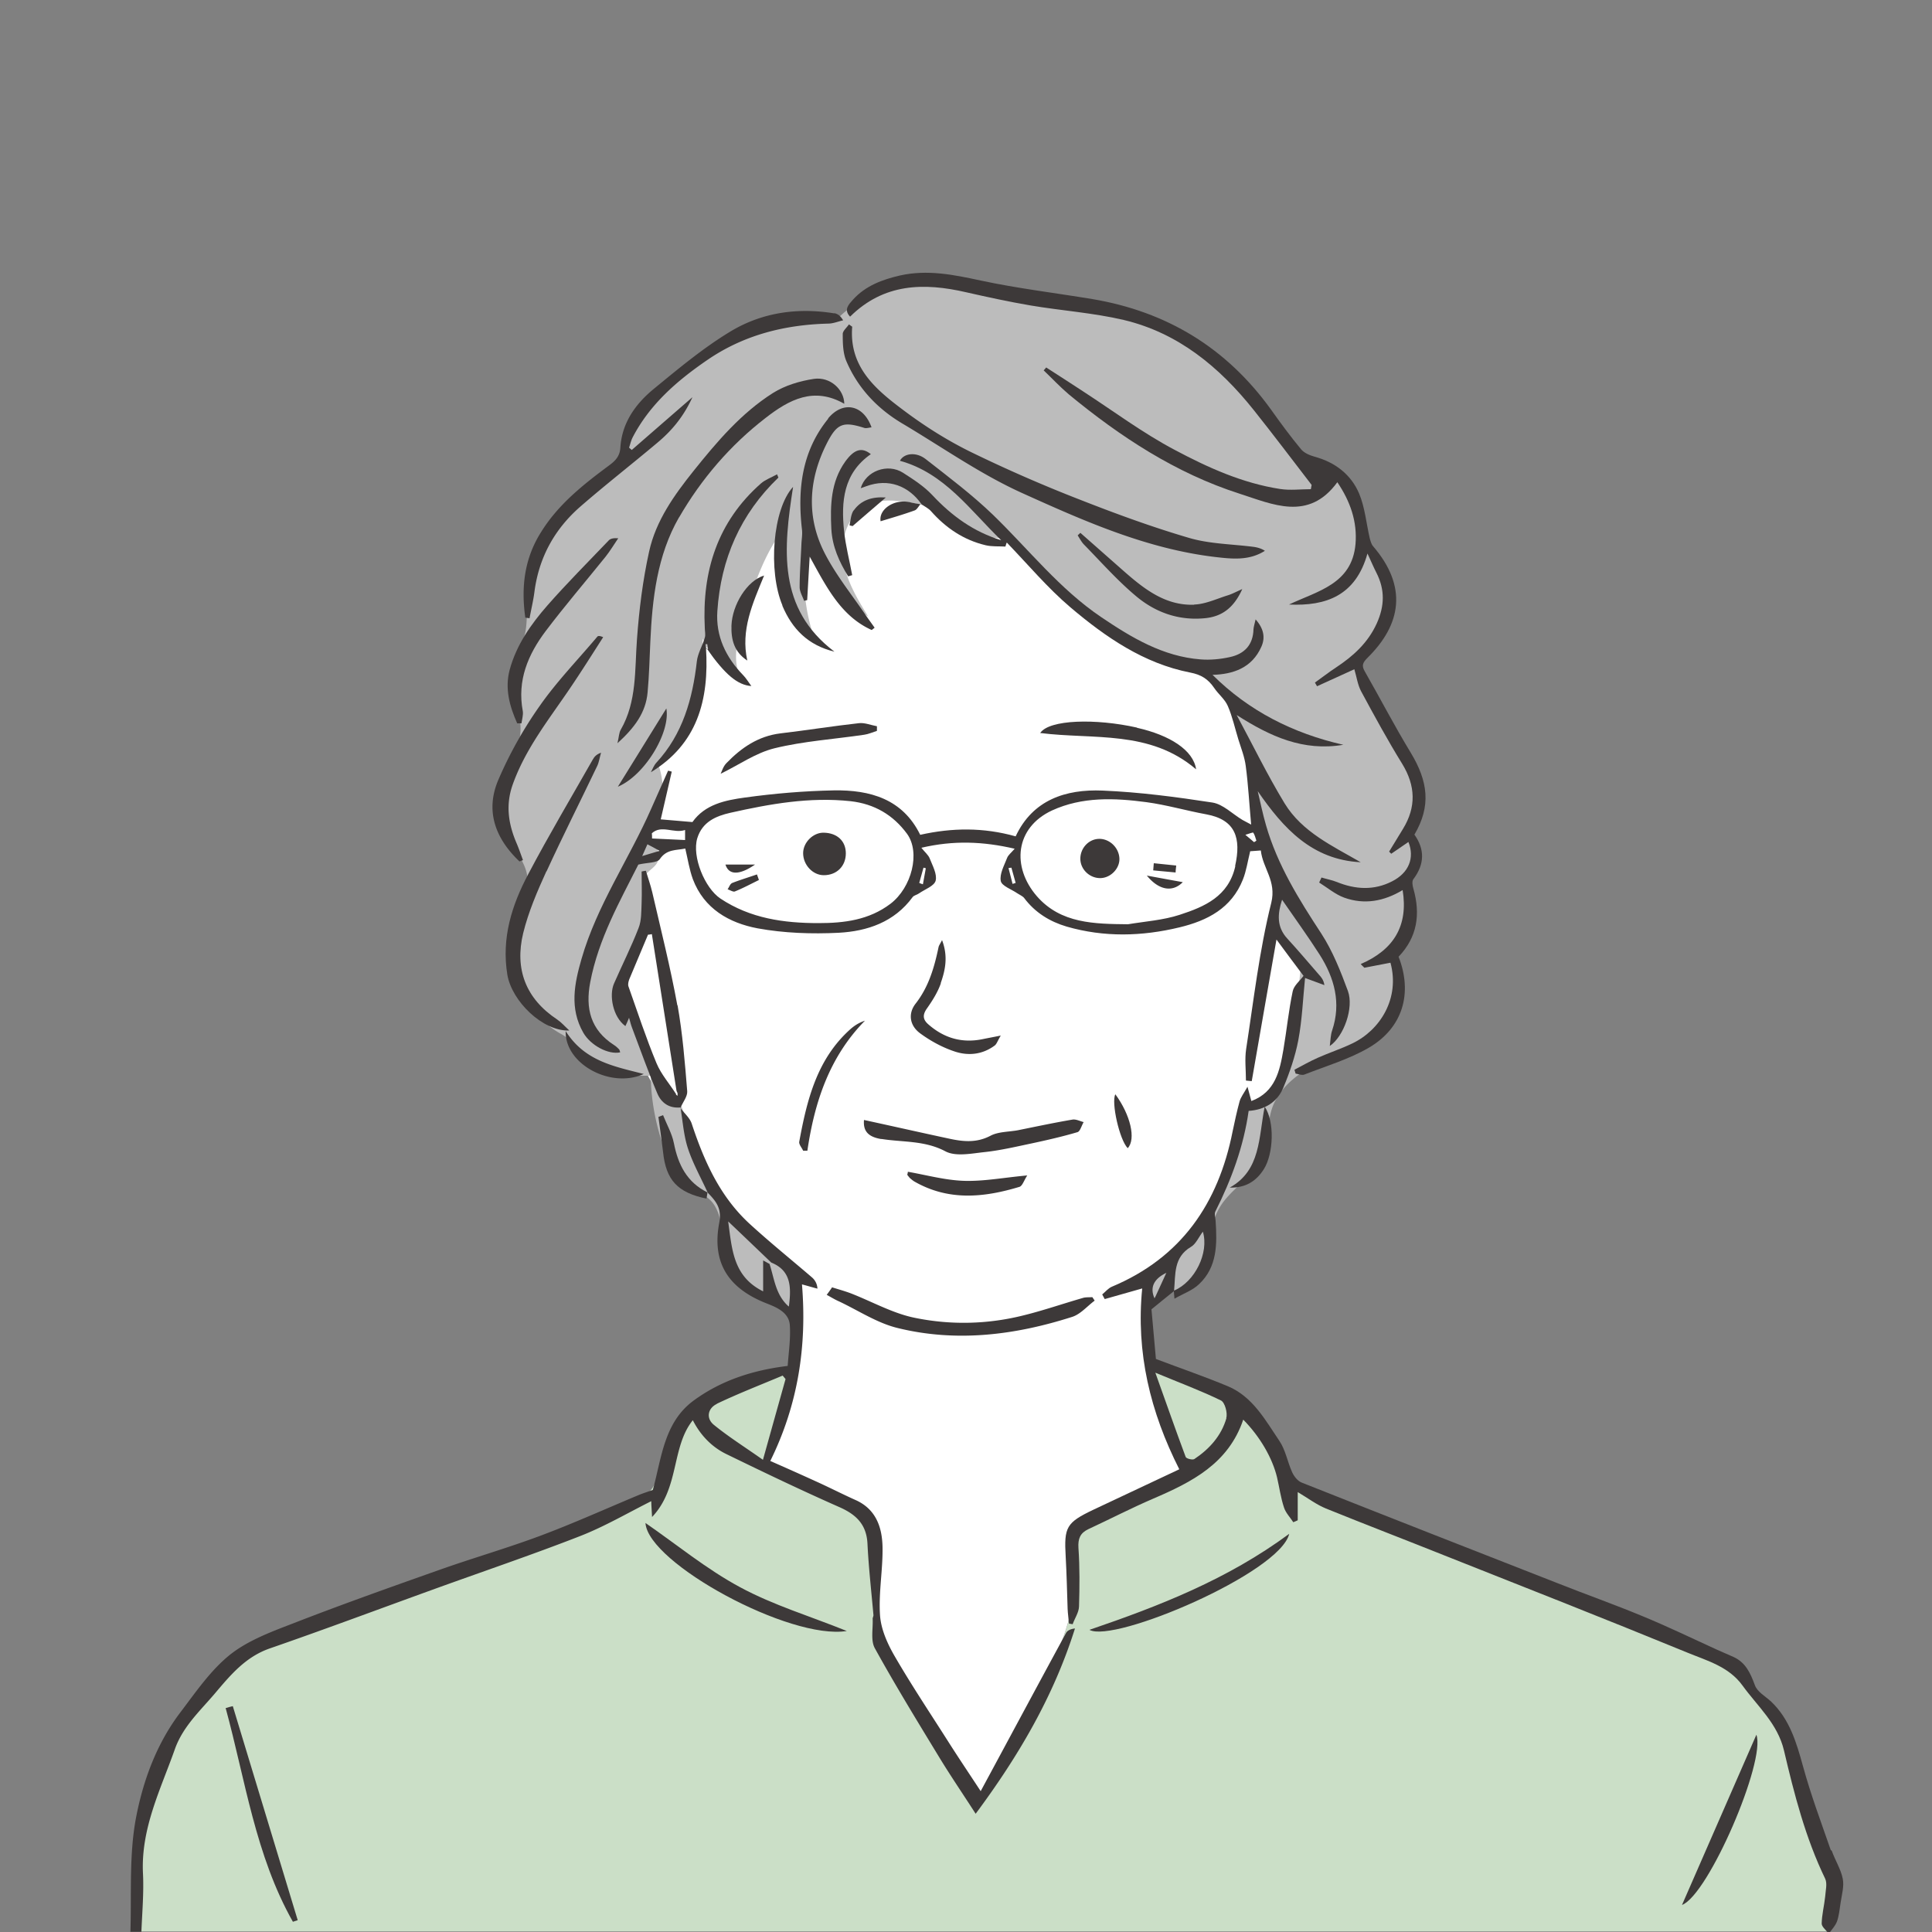
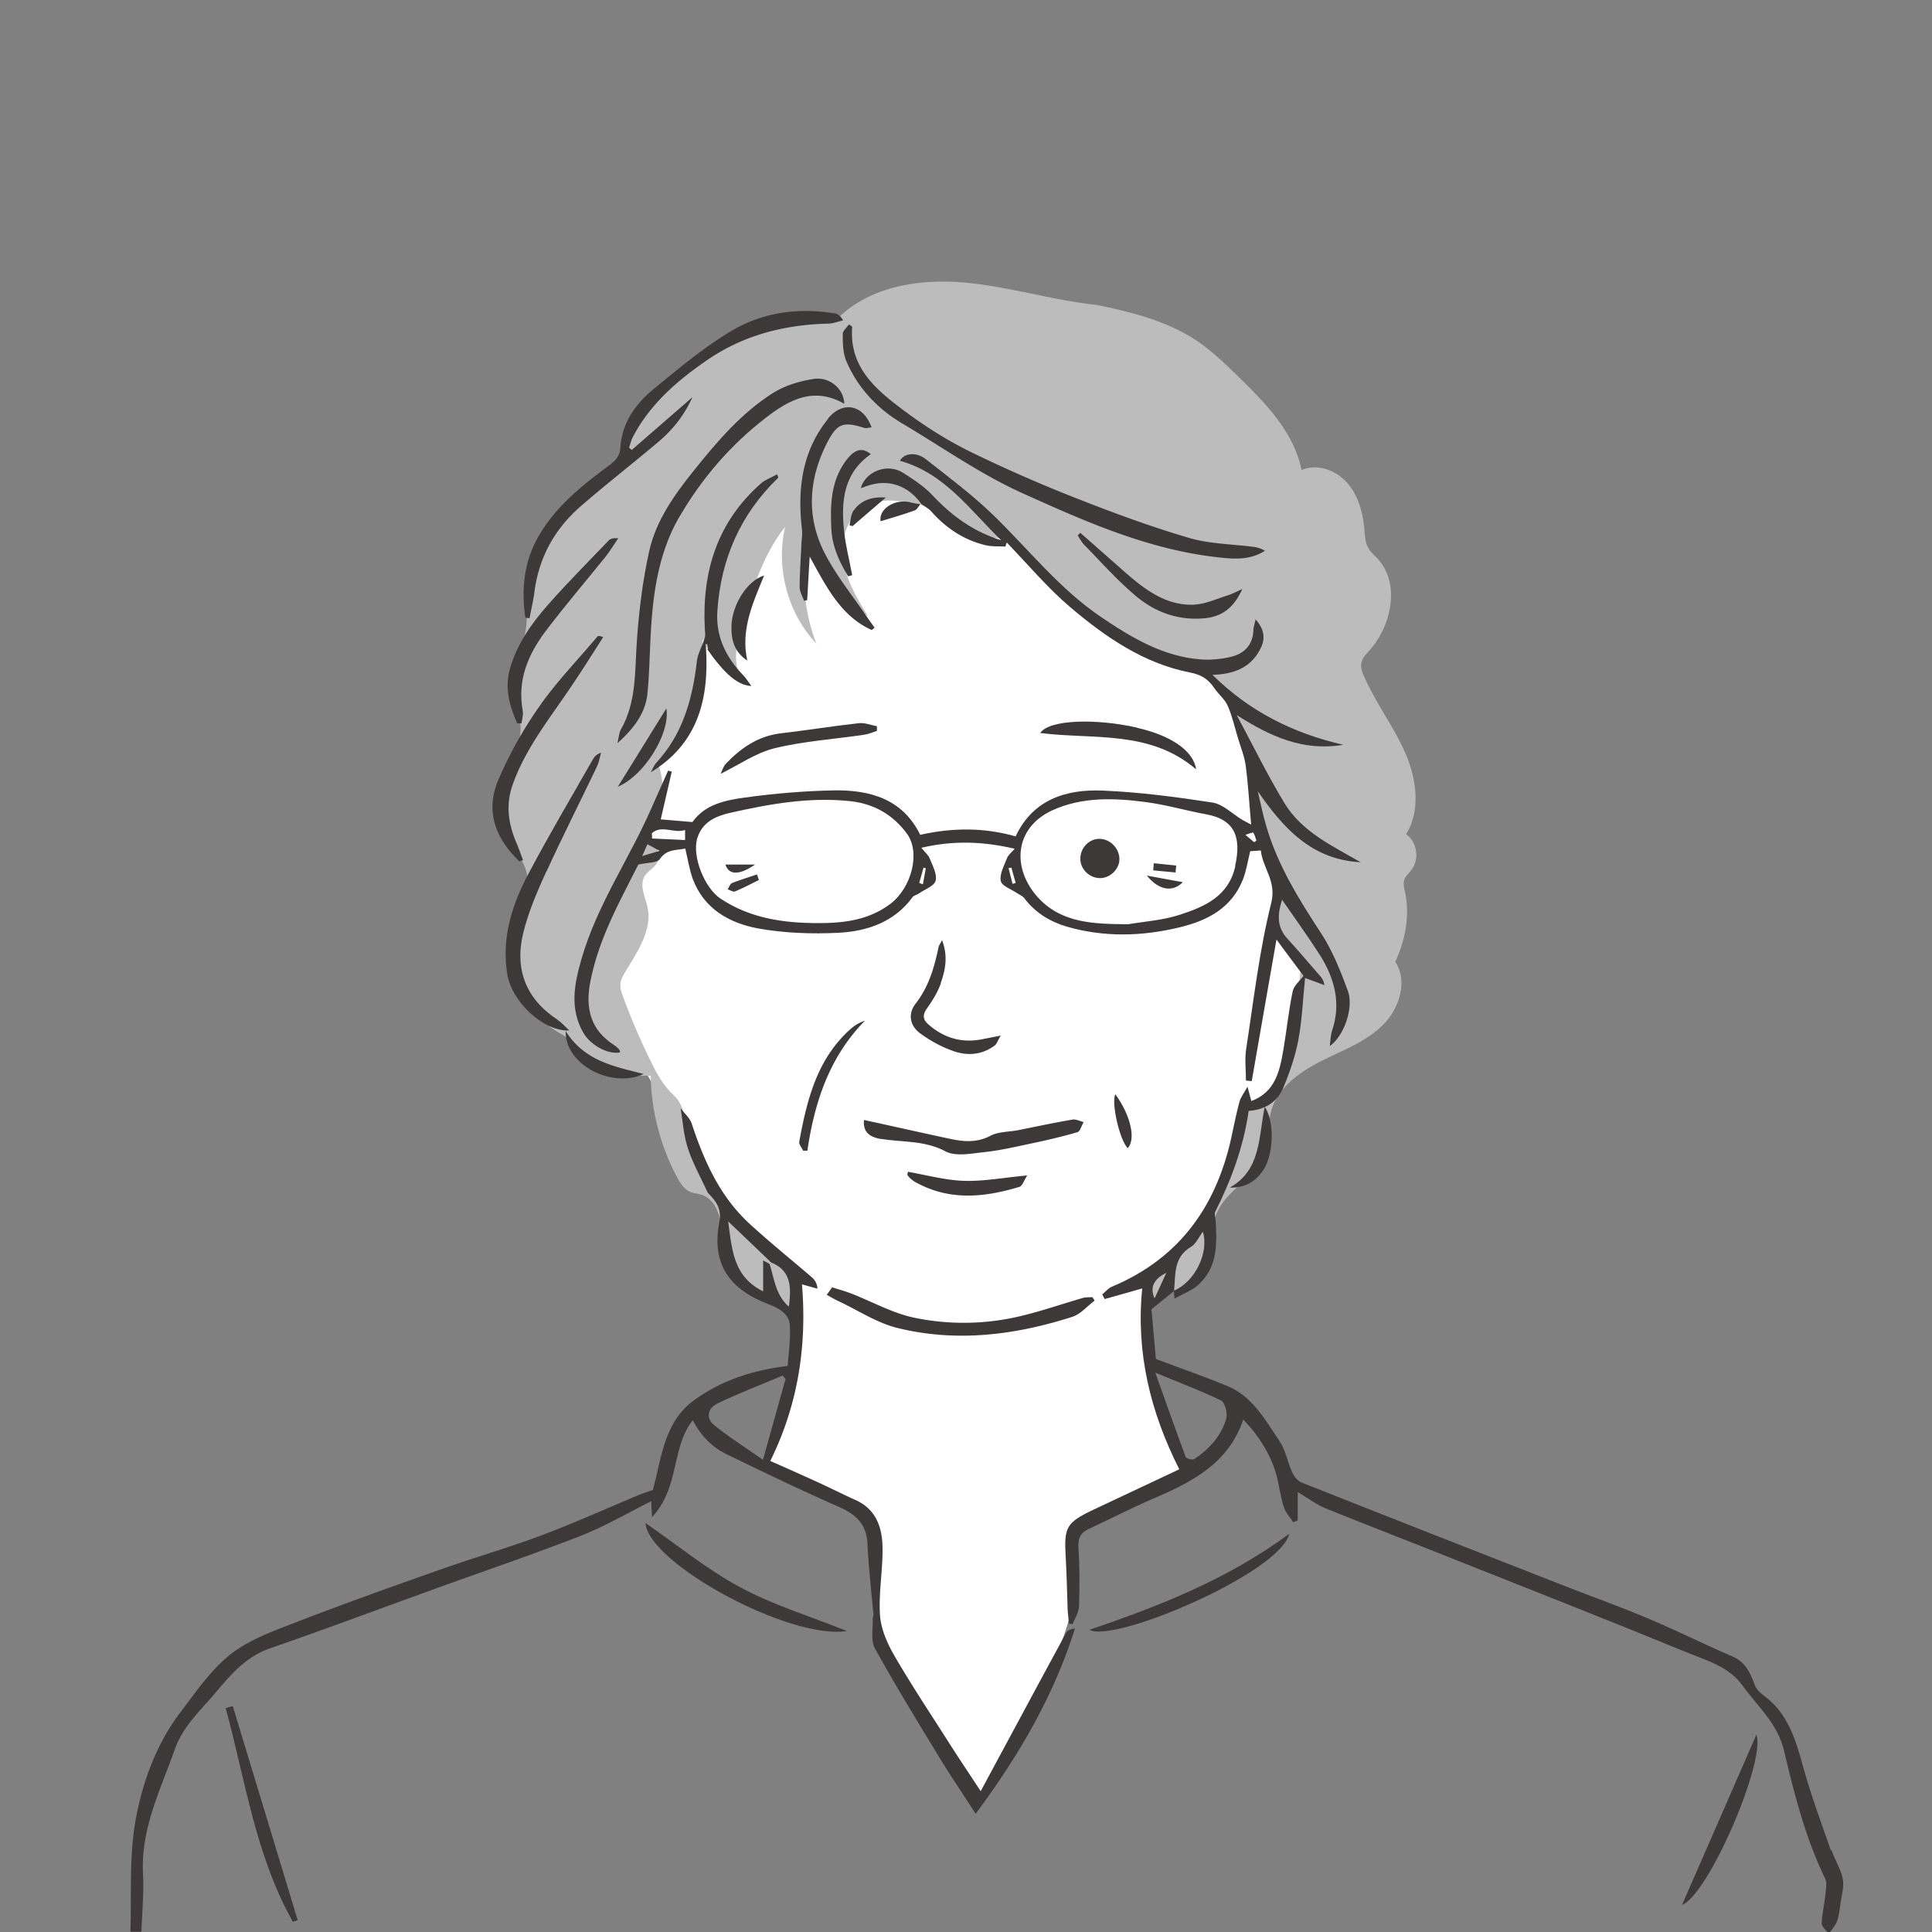
<svg xmlns="http://www.w3.org/2000/svg" viewBox="0 0 100 100">
  <rect x="0" y="0" width="100" height="100" fill="#808080" stroke="none" />
-   <path d="M0 0h100v100H0z" fill="none" />
-   <path d="M91.64 88.89c-.32-.67-.67-1.34-1.19-1.87-.68-.7-1.58-1.11-2.47-1.5-6.92-3.05-13.92-5.91-21-8.57-.27-.75-.6-1.46-.95-2.16s-.74-1.4-1.3-1.95c-.69-.68-1.6-1.08-2.48-1.48-.92-.41-1.91-.82-2.9-.64.52 1.59 1.08 3.11 1.63 4.62.09.23.17.5.06.72-.08.17-.26.26-.43.35-1.4.73-2.8 1.45-4.2 2.18-.33.17-.68.36-.87.68-.31.52-.12 1.18-.02 1.77.34 2.02-.53 4.03-1.43 5.87a83.078 83.078 0 01-3.52 6.41c-1.16-1.89-2.31-3.74-3.47-5.6-.53-.84-1.06-1.7-1.37-2.64-.51-1.54-.42-3.22-.43-4.85 0-.6-.04-1.24-.35-1.75-.39-.63-1.11-.94-1.79-1.21-.98-.39-1.95-.79-2.93-1.18-.18-.07-.37-.15-.49-.31-.28-.37 0-.89.23-1.3.57-1 .81-2.17.69-3.31-2.82-.09-5.42 1.82-6.32 4.42-.19.54-.31 1.12-.67 1.56-.34.43-.85.69-1.34.92-5.21 2.46-10.83 3.91-16.15 6.13-2.13.89-4.26 1.94-5.81 3.66-1.49 1.65-2.32 3.81-2.73 5.99-.37 2.01-.4 4.07-.4 6.12h87.45c.59-1.29.15-2.84-.33-4.2-.82-2.34-1.64-4.68-2.71-6.91z" fill="#cbdfc7" />
  <path d="M33.07 54.8c1.7 3.25 3.65 6.37 5.84 9.31.63.85 1.29 1.7 1.71 2.67.76 1.77.63 3.74 0 5.6-.08.75-.3 1.48-.67 2.13-.23.41-.51.92-.23 1.3.12.16.31.24.49.31.98.39 1.95.79 2.93 1.18.68.27 1.41.59 1.79 1.21.31.51.35 1.15.35 1.75.01 1.63-.08 3.3.43 4.85.31.94.84 1.8 1.37 2.64 1.15 1.85 2.31 3.7 3.47 5.6 1.26-2.08 2.44-4.22 3.52-6.41.91-1.84 1.77-3.85 1.43-5.87-.1-.6-.29-1.26.02-1.77.19-.32.54-.51.87-.68 1.4-.73 2.8-1.45 4.2-2.18.17-.09.34-.18.43-.35.11-.22.03-.49-.06-.72a138.7 138.7 0 01-1.63-4.62c.09-.02.18 0 .27-.01-.11-.72-.14-1.45-.17-2.17-.02-.44-.04-.9.11-1.32.16-.44.49-.8.79-1.16 1.5-1.76 2.6-3.82 3.68-5.87.68-1.29 1.37-2.58 2.05-3.88.71-1.34 1.42-2.68 1.95-4.1 1.65-4.37 1.55-9.31.1-13.76-1.44-4.44-4.17-8.4-7.51-11.65-1.82-1.77-3.85-3.36-6.19-4.32-2.34-.97-5.01-1.26-7.02-.44-2.91-1.07-6.13.64-8.36 2.8-4.94 4.77-7.23 11.72-8.07 18.55-.24 1.97-.38 3.98 0 5.93.36 1.93 1.2 3.72 2.11 5.46z" fill="#fff" />
  <path d="M72.78 43.18c.78-1.26.53-2.92-.07-4.27S71.19 36.36 70.6 35c-.1-.22-.19-.47-.13-.71.05-.24.24-.43.4-.61 1.18-1.31 1.62-3.51.41-4.79-.15-.16-.33-.31-.44-.5-.18-.29-.19-.65-.22-1-.08-.87-.32-1.76-.9-2.41s-1.56-1-2.35-.65c-.41-2.01-1.92-3.52-3.39-4.95-.62-.6-1.24-1.19-1.94-1.68-1.56-1.07-3.44-1.54-5.29-1.92-2.36-.25-4.66-.99-7.02-1.17-2.37-.18-4.96.3-6.56 2.07-3.38-.59-6.7 1.17-9.16 3.53-.74.71-1.46 1.55-1.56 2.57-.03.29 0 .59-.11.86-.1.24-.3.43-.51.6-1.07.9-2.3 1.64-3.16 2.74-.94 1.2-1.35 2.76-1.39 4.28-.01.47 0 .94-.08 1.41-.18 1-.84 1.92-.73 2.93.06.51.3.97.41 1.47.42 1.99-1.41 4.04-.73 5.95.29.8.98 1.42 1.13 2.26.12.66-.12 1.33-.3 1.98-.3 1.14-.39 2.37-.07 3.51s1.07 2.19 2.19 2.78c.83.5 1.39 1.39 2.26 1.81.72.35 1.56.32 2.32.32.03 1.82.5 3.62 1.35 5.23.17.31.37.64.69.78.19.08.41.09.62.16.57.2.86.83.96 1.43.09.6.04 1.22.21 1.8.43 1.49 2.09 2.2 3.57 2.62.44-.64.18-1.55-.32-2.14s-1.19-.97-1.79-1.46c-1.91-1.55-2.73-4.05-3.53-6.39-.1-.28-.2-.58-.38-.81-.1-.13-.22-.24-.34-.36-.46-.47-.77-1.06-1.06-1.66-.53-1.08-1.01-2.19-1.42-3.32-.07-.18-.13-.37-.13-.56 0-.26.14-.5.27-.72.61-1.02 1.38-2.13 1.14-3.3-.11-.55-.44-1.14-.16-1.62.15-.26.45-.4.62-.65.31-.46-.03-1.2-.58-1.25.87-1.05 1.14-2.58.68-3.87.89-.38 1.34-1.38 1.62-2.31.39-1.34.58-2.75.68-4.22.39.98 1.16 1.8 2.11 2.25-.66-.89-.36-2.14-.03-3.2.52-1.7 1.07-3.45 2.18-4.84-.5 2.12.13 4.47 1.62 6.05-.64-1.62-.8-3.44-.43-5.14a9.575 9.575 0 003.11 3.74c-.57-.93-1.15-1.89-1.3-2.97s.26-2.32 1.23-2.8c.5-.25 1.07-.27 1.63-.22.57.05 1.13.16 1.66.34 1.05 1.05 2.52 1.65 3.97 1.58 1.87 2.06 3.81 4.18 6.32 5.35 1.18.55 2.45.87 3.71 1.23.86.64 1.29 1.71 1.67 2.72.2.52.39 1.04.59 1.56s.39 1.05.46 1.6c.06.54-.01 1.09.06 1.63.19 1.41 1.34 2.63 1.18 4.04-.05.48-.26.95-.19 1.42.13.89 1.14 1.42 1.34 2.3.07.3.03.61 0 .92l-.36 2.98c-.1.83-.21 1.68-.59 2.42s-1.11 1.36-2.02 1.4c-.61 2.72-1.35 5.65-3.51 7.38-.43.34-.91.64-1.25 1.07-.34.44-.49 1.08-.18 1.54.3-.11.56-.34.7-.62.93.33 1.86-.56 2.2-1.49s.37-1.97.88-2.82c.59-.98 1.74-1.55 2.2-2.6.34-.77.23-1.68.49-2.48.38-1.16 1.47-1.93 2.56-2.48s2.27-.98 3.15-1.83 1.35-2.29.68-3.31c.51-1.08.77-2.4.5-3.62-.04-.2-.1-.41-.04-.6.06-.21.25-.36.38-.54.42-.55.29-1.44-.28-1.84z" fill="#bcbcbc" />
  <g fill="#3d3939">
-     <path d="M34.88 59.17c-.1-.5-.37-.97-.56-1.45l-.24.09c.08.61.17 1.21.24 1.82.15 1.45.75 2.1 2.25 2.41.02-.11.03-.21.05-.32-1.06-.52-1.52-1.43-1.74-2.55zm.34-1.84v.01c0 .01.01.02.02.03v-.04zm1.4 4.39h.01l-.01-.01zm-1.56-9.68c-.36-1.97-.85-3.91-1.3-5.86-.09-.38-.22-.74-.33-1.11-.07.01-.15.02-.22.04 0 .54.02 1.08 0 1.62-.02.44 0 .91-.16 1.31-.38.98-.85 1.91-1.27 2.87-.26.59-.07 1.72.59 2.2.06-.13.12-.25.19-.43.06.21.1.38.16.53.43 1.13.83 2.27 1.3 3.38.21.5.62.79 1.21.73.12-.28.36-.57.34-.84-.12-1.49-.24-2.98-.5-4.45zm-.06 4.6c-.34-.54-.78-1.03-1.02-1.61-.54-1.3-.98-2.64-1.45-3.97-.04-.11 0-.26.04-.37.32-.77.65-1.54.97-2.31.07 0 .14-.02.2-.03.42 2.69.85 5.38 1.27 8.07 0 .05.04.11.06.16v.14c-.03-.02-.06-.05-.09-.07zm7.63-13.54c-.54-.01-1.06.5-1.06 1.06 0 .61.5 1.14 1.07 1.14.67 0 1.14-.47 1.14-1.13 0-.64-.45-1.06-1.15-1.07zm24.79 7.39l.01.01-.01-.01zm.02.02l-.02-.02z" />
    <path d="M94.76 95.76c-.5-1.44-1.04-2.88-1.44-4.35-.34-1.23-.69-2.42-1.64-3.33-.3-.28-.73-.51-.85-.86-.23-.62-.47-1.16-1.09-1.45-.3-.14-.61-.26-.91-.4-1.27-.58-2.53-1.19-3.82-1.72-1.44-.6-2.92-1.12-4.38-1.7-4.42-1.73-8.84-3.46-13.25-5.21-.21-.08-.4-.32-.5-.54-.24-.53-.34-1.15-.66-1.62-.73-1.08-1.38-2.29-2.67-2.83-1.2-.5-2.43-.92-3.72-1.41-.08-.88-.16-1.83-.23-2.57.48-.39.82-.67 1.16-.94 0 .1.02.21.03.39.47-.27.94-.43 1.27-.75.95-.89.94-2.08.86-3.28-.01-.17-.08-.37-.01-.49.83-1.65 1.46-3.36 1.72-5.2.85-.06 1.48-.46 1.79-1.19.33-.79.62-1.63.78-2.47.2-1.06.24-2.15.35-3.22.33.12.66.24 1 .37-.04-.27-.16-.41-.28-.54-.54-.62-1.07-1.25-1.63-1.86-.58-.62-.51-1.31-.28-2.02.66.96 1.33 1.88 1.95 2.85.76 1.2 1.12 2.5.64 3.92-.08.23-.08.49-.12.8.73-.5 1.25-1.98.94-2.84-.38-1.03-.79-2.07-1.38-2.98-1.16-1.77-2.27-3.55-2.86-5.6-.17-.58-.29-1.18-.43-1.77 1.33 1.93 2.81 3.55 5.33 3.68-1.45-.84-3.03-1.56-3.94-3.05-.9-1.48-1.66-3.05-2.48-4.57 1.74 1.11 3.44 1.89 5.52 1.54-2.6-.59-4.89-1.75-6.77-3.62 1.06-.03 2.04-.35 2.53-1.46.21-.47.12-.94-.3-1.41-.05.23-.1.37-.11.51-.02.82-.48 1.28-1.22 1.44-.49.11-1.02.16-1.52.12-1.94-.15-3.56-1.12-5.13-2.18-2.17-1.46-3.77-3.52-5.62-5.31-1.08-1.04-2.29-1.95-3.48-2.88-.5-.39-1.13-.3-1.33.09 2.32.64 3.63 2.56 5.24 4.11-1.42-.43-2.56-1.26-3.56-2.33-.43-.46-.99-.82-1.52-1.16-.8-.51-1.93-.09-2.19.8.11-.04.19-.07.28-.1 1.16-.43 2.2-.02 2.87.93.16.12.36.21.49.36.77.87 1.69 1.49 2.82 1.76.33.08.69.05 1.03.07.02-.07.04-.14.07-.21 1.09 1.13 2.11 2.35 3.3 3.36 1.82 1.54 3.79 2.9 6.19 3.37.58.11.93.34 1.24.79.22.33.56.59.71.94.24.55.37 1.16.55 1.74.14.45.32.9.38 1.37.13.98.18 1.96.28 3.03-.16-.09-.31-.16-.45-.24-.52-.31-1-.81-1.55-.9-1.88-.29-3.78-.54-5.69-.62s-3.62.48-4.5 2.37c-1.67-.47-3.29-.45-4.94-.08-.91-1.86-2.6-2.33-4.47-2.3-1.54.03-3.08.16-4.6.37-1.02.14-2.07.35-2.72 1.27-.59-.05-1.13-.1-1.64-.14.19-.81.38-1.64.57-2.47-.06-.02-.12-.03-.19-.05-.29.65-.58 1.3-.87 1.96-1.15 2.62-2.81 5-3.61 7.78-.37 1.28-.63 2.56.09 3.82.37.65 1.29 1.15 1.91 1.02-.02-.05-.02-.12-.06-.16-.08-.08-.16-.16-.26-.22-1.21-.78-1.49-1.89-1.23-3.25.43-2.26 1.55-4.22 2.49-6.09.47-.11.97-.08 1.11-.28.36-.53.85-.45 1.32-.55.13.55.21 1.08.39 1.58.58 1.54 1.88 2.27 3.35 2.55 1.37.25 2.81.3 4.2.23 1.48-.08 2.88-.55 3.83-1.85.07-.09.22-.11.33-.19.3-.21.79-.38.86-.66.08-.34-.16-.77-.31-1.15-.07-.18-.25-.32-.43-.55 1.67-.39 3.19-.33 4.83.05-.18.21-.33.32-.39.47-.15.39-.4.83-.33 1.2.05.26.56.43.86.64.12.08.27.14.35.24.56.75 1.32 1.22 2.2 1.48 1.94.56 3.89.51 5.84.04 1.45-.35 2.69-.99 3.28-2.47.18-.45.25-.95.38-1.47.15-.01.33-.02.55-.04.1.93.82 1.57.54 2.71-.62 2.48-.91 5.04-1.3 7.57-.08.53-.01 1.09-.01 1.63l.3.03c.43-2.49.87-4.98 1.28-7.33.44.6.92 1.24 1.4 1.88l.04.04-.04-.04c-.19.26-.5.5-.56.8-.21.99-.31 2.01-.48 3.01-.19 1.1-.41 2.2-1.66 2.67-.05-.2-.11-.39-.2-.74-.19.34-.35.54-.41.76-.14.51-.25 1.03-.36 1.55-.74 3.74-2.67 6.54-6.25 8.04-.19.08-.33.26-.5.4l.13.24c.63-.18 1.27-.36 1.94-.55-.33 3.32.42 6.4 1.92 9.36-1.45.68-2.94 1.38-4.44 2.09-1.41.67-1.53.9-1.44 2.43.05.9.07 1.8.1 2.71.01.25.05.5.07.76.06 0 .12.02.19.03.11-.31.32-.61.33-.92.03-1.01.04-2.02-.03-3.03-.03-.48.09-.77.51-.97 1.12-.52 2.22-1.09 3.36-1.58 2-.86 3.89-1.81 4.66-4.09.87.88 1.51 1.99 1.75 2.99.12.52.19 1.05.36 1.56.09.28.32.51.48.76.08-.03.16-.07.23-.1v-1.46c.54.32.97.65 1.46.85 2.05.83 4.11 1.62 6.16 2.44 4.19 1.66 8.38 3.31 12.55 5.02 1.02.42 2.14.72 2.85 1.7.78 1.08 1.82 1.97 2.15 3.37.53 2.26 1.11 4.52 2.13 6.63.12.25.02.62 0 .93-.05.47-.17.93-.18 1.39 0 .16.19.31.32.47h.09c.14-.19.3-.36.38-.57.11-.31.14-.65.19-.98.06-.41.19-.85.11-1.24-.1-.5-.4-.96-.57-1.45zM33.24 44.31c.12-.28.18-.41.27-.61.2.1.34.18.63.34-.35.1-.56.17-.9.27zm2.22-.83c-.58-.03-1.14-.05-1.71-.08 0-.09 0-.18-.01-.27.5-.46 1.14.03 1.72-.17zm10.63 3.3c-1.11.84-2.39 1-3.72 1-1.8 0-3.53-.24-5.08-1.27-.82-.55-1.48-2.18-1.2-3.12.26-.85.96-1.15 1.71-1.32 2.05-.46 4.11-.83 6.23-.6 1.23.14 2.2.71 2.92 1.69.7.97.24 2.78-.86 3.62zm1.71-1.87l.12.03-.15.83c-.06-.02-.13-.04-.19-.07.07-.26.15-.53.22-.79zm4.61.84l-.21-.82.15-.02c.07.26.15.53.22.79-.05.02-.11.03-.16.05zm11.53-.92c-.35 1.57-1.59 2.1-2.88 2.52-.86.28-1.78.34-2.68.49-1.73-.02-3.47-.03-4.71-1.45-1.32-1.52-1.13-3.55.78-4.44 1.57-.72 3.24-.65 4.89-.43 1.04.14 2.06.44 3.1.63 1.52.28 1.81 1.24 1.49 2.67zm.97-1.24c-.12-.1-.24-.21-.45-.38.21-.06.39-.14.41-.11.08.12.11.27.16.41-.04.03-.08.06-.12.08zm-3.27 20.95c.26-.15.4-.5.62-.79.33 1.1-.42 2.6-1.49 3.05.08-.83-.04-1.72.87-2.26zm-1.27 1.34c-.19.41-.38.83-.61 1.33q-.38-.85.61-1.33zm3.11 7.52c-.26.91-.88 1.6-1.66 2.12-.09.06-.42-.02-.45-.11-.52-1.39-1.01-2.8-1.57-4.36 1.3.54 2.38.94 3.4 1.44.2.1.35.65.27.91z" />
    <path d="M47.67 26.11l-.01-.01v.01h.02zm0 0l-.01-.01-.01-.01zm-2.09.87c.59-.18 1.18-.35 1.76-.56.12-.04.2-.21.3-.32-.17-.03-.35-.06-.52-.1-.84-.2-1.65.37-1.54.98zm15.3 17.82l-1.16-.12-.03.37c.39.04.77.07 1.16.11 0-.12.02-.24.03-.36zm.34.86c-.62-.11-1.15-.21-1.86-.34.62.76 1.33.88 1.86.34zm-4.35-2.24c-.55.02-.98.52-.95 1.08.03.53.5.96 1.04.95.53-.01 1-.5.98-1.01-.02-.57-.52-1.04-1.07-1.02zM36.63 61.73l-.01-.01zm2.45-16.98h-1.53c.17.55.72.56 1.53 0zm-1.19.96c-.1.04-.15.21-.23.32.13.04.29.15.38.11.42-.17.83-.39 1.24-.59-.03-.1-.07-.2-.1-.29-.43.15-.87.28-1.3.45zm7.72 13.24c1.11.18 2.24.07 3.32.64.54.29 1.37.11 2.05.04.82-.09 1.62-.28 2.43-.45.79-.17 1.58-.35 2.36-.58.14-.04.21-.34.32-.52-.19-.05-.4-.16-.58-.13-.94.16-1.88.36-2.82.55-.48.09-1.02.07-1.43.29-.73.38-1.43.3-2.16.14-1.45-.31-2.9-.64-4.38-.96-.05.58.22.88.91.99zm-2.54 7.68c-.09.13-.18.26-.28.39.22.12.43.25.66.35.99.47 1.94 1.1 2.98 1.36 3.06.76 6.1.38 9.07-.57.43-.14.77-.55 1.16-.84l-.12-.18c-.15.01-.31 0-.45.03-1.05.3-2.08.66-3.14.92-1.85.46-3.75.5-5.6.12-1.14-.23-2.21-.84-3.32-1.27-.32-.12-.65-.21-.97-.31zm-1.7-7.54c-.03.14.13.31.2.47h.22c.37-2.53 1.15-4.87 2.98-6.73-.3.1-.52.24-.72.41-1.76 1.55-2.28 3.68-2.68 5.85zm-14.49-14.5c.06-.02.13-.05.19-.07-.11-.29-.21-.59-.33-.87-.42-.98-.58-1.96-.21-3.02.66-1.87 1.88-3.39 2.97-5 .59-.87 1.15-1.76 1.72-2.65-.19-.08-.26-.07-.3-.03-1.01 1.2-2.11 2.33-3 3.61a21 21 0 00-2.12 3.79c-.7 1.62-.16 3.05 1.08 4.23zM7.32 99.96c.04-1 .13-2 .08-3-.11-2.32.91-4.33 1.65-6.42.41-1.16 1.28-1.96 2.05-2.86.82-.97 1.6-1.92 2.87-2.36 2.8-.97 5.58-2.01 8.37-3.02 2.56-.93 5.14-1.8 7.68-2.79 1.28-.5 2.47-1.2 3.69-1.81 0 .19.02.42.04.82 1.43-1.5.99-3.62 2.11-5.01.38.75.96 1.38 1.75 1.76 1.93.94 3.87 1.87 5.84 2.74.86.38 1.4.89 1.45 1.89.06 1.23.2 2.46.31 3.7 0 .07-.05.14-.04.21.02.51-.11 1.1.11 1.5 1.07 1.94 2.23 3.83 3.38 5.72.55.9 1.15 1.78 1.84 2.85 2.25-3.03 4.04-6.1 5.14-9.59-.21.02-.39.1-.46.23-1.48 2.72-2.94 5.45-4.42 8.19-.57-.87-1.13-1.7-1.67-2.55-.94-1.48-1.91-2.93-2.79-4.45-.37-.64-.7-1.38-.75-2.1-.08-1.17.15-2.36.13-3.53-.02-1.03-.34-1.97-1.4-2.44-.69-.31-1.37-.66-2.06-.97-.81-.37-1.62-.73-2.35-1.05 1.45-2.94 1.9-5.98 1.64-9.14.27.07.53.15.8.22a.806.806 0 00-.28-.58c-1.06-.91-2.15-1.79-3.18-2.73-1.57-1.42-2.4-3.27-3.05-5.24-.1-.29-.37-.52-.57-.78.11.69.16 1.4.37 2.05.26.8.68 1.54 1.03 2.31.41.43.74.79.6 1.55-.4 2.09.48 3.41 2.44 4.18.48.19 1.16.45 1.21 1.12.05.7-.06 1.41-.11 2.12-1.82.22-3.47.76-4.89 1.81-1.52 1.13-1.64 2.99-2.09 4.61-.25.09-.48.16-.7.25-1.68.7-3.34 1.45-5.04 2.09-1.78.67-3.61 1.19-5.4 1.83-2.52.89-5.05 1.79-7.54 2.76-1.12.43-2.31.88-3.22 1.61-.99.8-1.75 1.91-2.53 2.94-1.25 1.63-1.96 3.57-2.33 5.54-.35 1.9-.22 3.89-.28 5.85h.57v-.04zm33.51-32.33c-.69-.6-.75-1.45-1-2.21-.08-.04-.16-.09-.33-.18v1.6c-1.56-.77-1.61-2.18-1.81-3.62.79.75 1.51 1.44 2.23 2.13 1.04.42 1.04 1.29.91 2.29zm-3.73 5.03c1.11-.53 2.27-.98 3.41-1.46l.15.18c-.37 1.32-.74 2.64-1.17 4.18-.95-.67-1.78-1.19-2.54-1.81-.43-.35-.3-.87.15-1.08zm11.59-21.77c.24-.68.39-1.39.07-2.23-.1.2-.16.27-.18.36-.22 1.05-.51 2.06-1.19 2.93-.39.5-.32 1.12.23 1.53.53.39 1.13.72 1.75.93.71.25 1.46.19 2.11-.29.11-.08.15-.24.32-.52-.44.09-.67.13-.91.18-1.08.23-2.02-.04-2.84-.76-.3-.26-.3-.51-.06-.84.28-.4.55-.83.71-1.29zm-15.37 4.7c-1.5-.39-3.05-.65-4.04-2.22-.05 1.71 2.34 2.99 4.04 2.22zm19.45 5.84c.15-.05.23-.33.4-.59-1.21.11-2.24.31-3.26.28-.98-.03-1.95-.3-2.92-.47 0 .05-.02.11-.03.16.05.06.09.12.14.17.07.06.14.12.22.17 1.77 1.02 3.6.84 5.45.28z" />
    <path d="M33.41 78.84c.15 2.07 7.47 6.06 10.42 5.58-1.91-.77-3.81-1.34-5.53-2.27-1.73-.93-3.28-2.21-4.89-3.32zm24.32-22.2c-.22.41.21 2.35.64 2.79.44-.47.14-1.73-.64-2.79zm5.92 4.83c.83.02 1.38-.34 1.77-.96.49-.78.57-2.44.04-3.23-.32 1.61-.2 3.3-1.81 4.19zm-4.8-23.81c-2.14-.48-4.54-.42-5.01.28 2.77.35 5.67-.17 8.07 1.88-.14-.99-1.36-1.77-3.06-2.15zM11.68 88.41c1.02 3.73 1.54 7.63 3.48 11.06.08-.03.17-.05.25-.08l-3.36-11.08c-.12.03-.25.06-.37.1zm79.23 1.38c-1.27 2.9-2.56 5.85-3.85 8.81 1.37-.52 4.35-7.45 3.85-8.81zm-24.18-10.4c-3.21 2.37-6.74 3.74-10.34 4.97 1.25.71 9.86-2.94 10.34-4.97zM28.29 45.1c.84-1.83 1.75-3.63 2.62-5.45.1-.21.13-.46.2-.69-.23.08-.34.2-.42.34-1.12 1.97-2.28 3.92-3.34 5.93-.86 1.62-1.4 3.32-1.09 5.22.23 1.37 1.83 2.94 3.21 2.89-.25-.23-.42-.43-.63-.57-1.63-1.08-2.21-2.61-1.76-4.47.27-1.1.73-2.17 1.2-3.2zm8.22-11.76h.1c.01.08.02.16.04.25h-.05c.93 1.33 1.58 1.87 2.29 1.92-.17-.23-.28-.42-.43-.57-.89-.92-1.42-2.01-1.33-3.31.18-2.7 1.2-5.03 3.16-6.91-.02-.06-.05-.11-.07-.17-.28.16-.6.27-.83.47-2.25 1.98-3.06 4.54-2.91 7.48 0 .17.05.35 0 .51-.12.41-.36.8-.41 1.21-.22 1.95-.73 3.78-2.1 5.26-.12.13-.19.32-.28.49 2.38-1.45 3.03-3.7 2.85-6.47 0 0 0 .01.01.02-.01-.06-.02-.12-.03-.17z" />
-     <path d="M36.55 33.6h.04c-.02-.02-.03-.05-.05-.07 0 .03 0 .05.01.08zm3.94-2.26c.51 1.22 1.34 2.06 2.7 2.39-2.96-2.24-2.64-5.32-2.14-8.53-1.06 1.15-1.3 4.36-.55 6.14zm30.58-3.07c-.09-.1-.13-.26-.17-.4-.18-.77-.25-1.6-.55-2.32-.42-.99-1.24-1.62-2.3-1.91-.25-.07-.55-.19-.71-.39-.55-.66-1.06-1.36-1.56-2.06-2.3-3.19-5.39-5.06-9.24-5.71-1.93-.32-3.87-.55-5.78-.96-1.39-.3-2.76-.58-4.18-.26-.91.21-1.78.53-2.43 1.25-.21.24-.5.51-.15.88 1.75-1.73 3.82-1.77 6.02-1.26 1.1.25 2.21.49 3.32.68 1.6.27 3.24.38 4.82.75 2.82.67 4.95 2.43 6.73 4.66 1.02 1.28 2 2.58 3 3.88-.01.07-.03.15-.04.22-.53 0-1.07.07-1.59-.01-1.95-.3-3.74-1.11-5.45-2.02-1.65-.87-3.16-2-4.73-3.02-.64-.42-1.29-.84-1.93-1.25-.04.05-.08.1-.13.15.44.42.85.86 1.31 1.25 2.66 2.19 5.52 4.07 8.82 5.13 1.72.55 3.58 1.45 5.07-.59.67.99 1.04 2.04.94 3.21-.19 2.07-1.97 2.42-3.44 3.12 1.92.09 3.45-.46 4.06-2.64.21.45.32.72.46.99.45.88.43 1.72.02 2.63-.46 1.01-1.22 1.69-2.11 2.28-.37.24-.72.52-1.09.78.04.06.07.13.11.19.63-.29 1.27-.58 1.93-.88.12.4.17.79.34 1.12.69 1.28 1.38 2.55 2.14 3.78.69 1.13.73 2.23.04 3.36-.24.39-.48.79-.72 1.18l.11.11c.3-.2.59-.41.89-.61.33.83.02 1.6-.85 2.04-.94.48-1.9.42-2.86.03-.25-.1-.53-.15-.79-.23-.04.09-.08.17-.12.26.43.27.83.61 1.29.78 1.05.38 2.07.19 3.03-.39.3 1.85-.46 3.09-2.17 3.83.06.06.12.13.19.19.45-.09.9-.17 1.35-.26.5 1.84-.53 3.49-1.98 4.18-.58.28-1.2.48-1.78.74-.41.18-.81.41-1.21.62l.06.2c.15.02.32.1.45.05 1.12-.44 2.31-.79 3.34-1.39 1.76-1.03 2.28-2.82 1.54-4.71.97-1.01 1.14-2.2.77-3.51-.05-.16-.09-.4 0-.51.58-.77.59-1.54.05-2.3.87-1.48.71-2.75-.19-4.24-.84-1.38-1.58-2.81-2.38-4.21-.18-.31-.1-.46.15-.71 1.73-1.71 2.09-3.67.27-5.78z" />
    <path d="M61.8 31.3c-1.47.05-2.56-.8-3.6-1.71l-2.28-2.01-.14.13c.11.17.2.35.34.49.87.89 1.7 1.83 2.65 2.63 1.01.86 2.22 1.3 3.58 1.17.87-.08 1.5-.51 1.95-1.51-.36.16-.56.27-.77.33-.57.18-1.14.45-1.71.47zm-27.31 5.37c-.82 1.32-1.64 2.65-2.51 4.05 1.4-.59 2.73-2.82 2.51-4.05zm9.32-17.97c.6 1.4 1.61 2.46 2.91 3.23 2.07 1.23 4.05 2.63 6.23 3.61 3.19 1.44 6.41 2.87 9.95 3.29.87.1 1.75.2 2.57-.32-.18-.12-.37-.17-.55-.2-1.13-.15-2.3-.15-3.38-.47-1.91-.56-3.79-1.25-5.65-1.98a74.31 74.31 0 01-5.65-2.47c-1.22-.6-2.39-1.34-3.48-2.16-1.43-1.07-2.82-2.23-2.65-4.32-.06-.04-.11-.08-.17-.12-.11.17-.33.34-.32.51 0 .47.01.98.19 1.4zm-.63-2.48c-1.89-.31-3.73-.05-5.36.93-1.41.85-2.69 1.92-3.97 2.97-.94.77-1.66 1.75-1.74 3.05-.03.46-.27.69-.61.94-1.32.98-2.61 2-3.5 3.44-.87 1.38-1.03 2.87-.81 4.42l.22.03c.08-.45.19-.89.25-1.35.23-1.79 1.04-3.26 2.38-4.43 1.3-1.13 2.66-2.19 3.98-3.3.73-.61 1.35-1.33 1.82-2.36-1.13.98-2.14 1.86-3.14 2.73-.05-.04-.09-.08-.14-.12.06-.17.1-.36.18-.52.89-1.72 2.3-2.94 3.86-4.01 1.89-1.3 4-1.83 6.26-1.89.26 0 .52-.11.78-.17-.14-.24-.29-.34-.46-.37zm-.31 5.45c-1.37 1.68-1.6 3.66-1.36 5.74.03.25-.02.51-.03.77-.03.74-.09 1.47-.09 2.21 0 .24.15.48.23.71.05-.01.11-.03.16-.04.04-.71.08-1.43.13-2.25.86 1.56 1.61 3.08 3.21 3.8l.15-.12c-.14-.2-.28-.39-.42-.59-.73-1.08-1.56-2.1-2.15-3.24-.97-1.87-.86-3.82.09-5.7.53-1.05.85-1.16 1.95-.81.11.03.24-.02.37-.03-.42-1.18-1.48-1.39-2.25-.46z" />
    <path d="M26.77 37.44h.22c.03-.21.1-.43.07-.63-.3-1.59.27-2.93 1.18-4.14.99-1.31 2.07-2.57 3.1-3.85.24-.3.44-.64.66-.96-.26-.02-.42.02-.51.13-1.06 1.11-2.14 2.19-3.15 3.34-.86.98-1.61 2.05-1.96 3.34-.26.98 0 1.89.39 2.77zm18.32-13.92c-.47-.39-.87-.28-1.34.37-.75 1.05-.78 2.26-.72 3.49.05.92.41 1.7.87 2.45l.21-.06c-.14-.76-.34-1.51-.42-2.28-.16-1.53-.04-2.99 1.38-3.98zm-.36 14.51c.22-.03.44-.13.66-.2v-.24c-.32-.06-.63-.19-.92-.16-1.36.15-2.72.37-4.08.53-1.14.14-2.02.74-2.79 1.54-.17.17-.24.43-.3.55.93-.45 1.81-1.08 2.79-1.32 1.51-.37 3.09-.47 4.64-.7zm-6.87-5.65c-.02.72.13 1.36.82 1.81-.35-1.58.27-2.94.87-4.4-.88.26-1.65 1.51-1.69 2.59z" />
    <path d="M44.18 26.42c-.14.21-.15.51-.21.77.05.01.1.03.16.04.57-.49 1.14-.99 1.72-1.48-.7-.05-1.28.13-1.66.67zm-9.03.36c1.15-1.99 2.65-3.74 4.48-5.15 1.22-.95 2.5-1.63 4.07-.73-.01-.74-.73-1.41-1.57-1.29-.73.11-1.5.34-2.12.73-1.64 1.04-2.89 2.51-4.1 4.02-1.01 1.26-1.96 2.59-2.31 4.18-.33 1.49-.52 3.02-.63 4.54-.12 1.6 0 3.23-.84 4.69-.09.15-.09.35-.17.7.89-.81 1.47-1.59 1.56-2.64.08-.86.1-1.73.14-2.59.1-2.25.35-4.49 1.49-6.47z" />
  </g>
</svg>